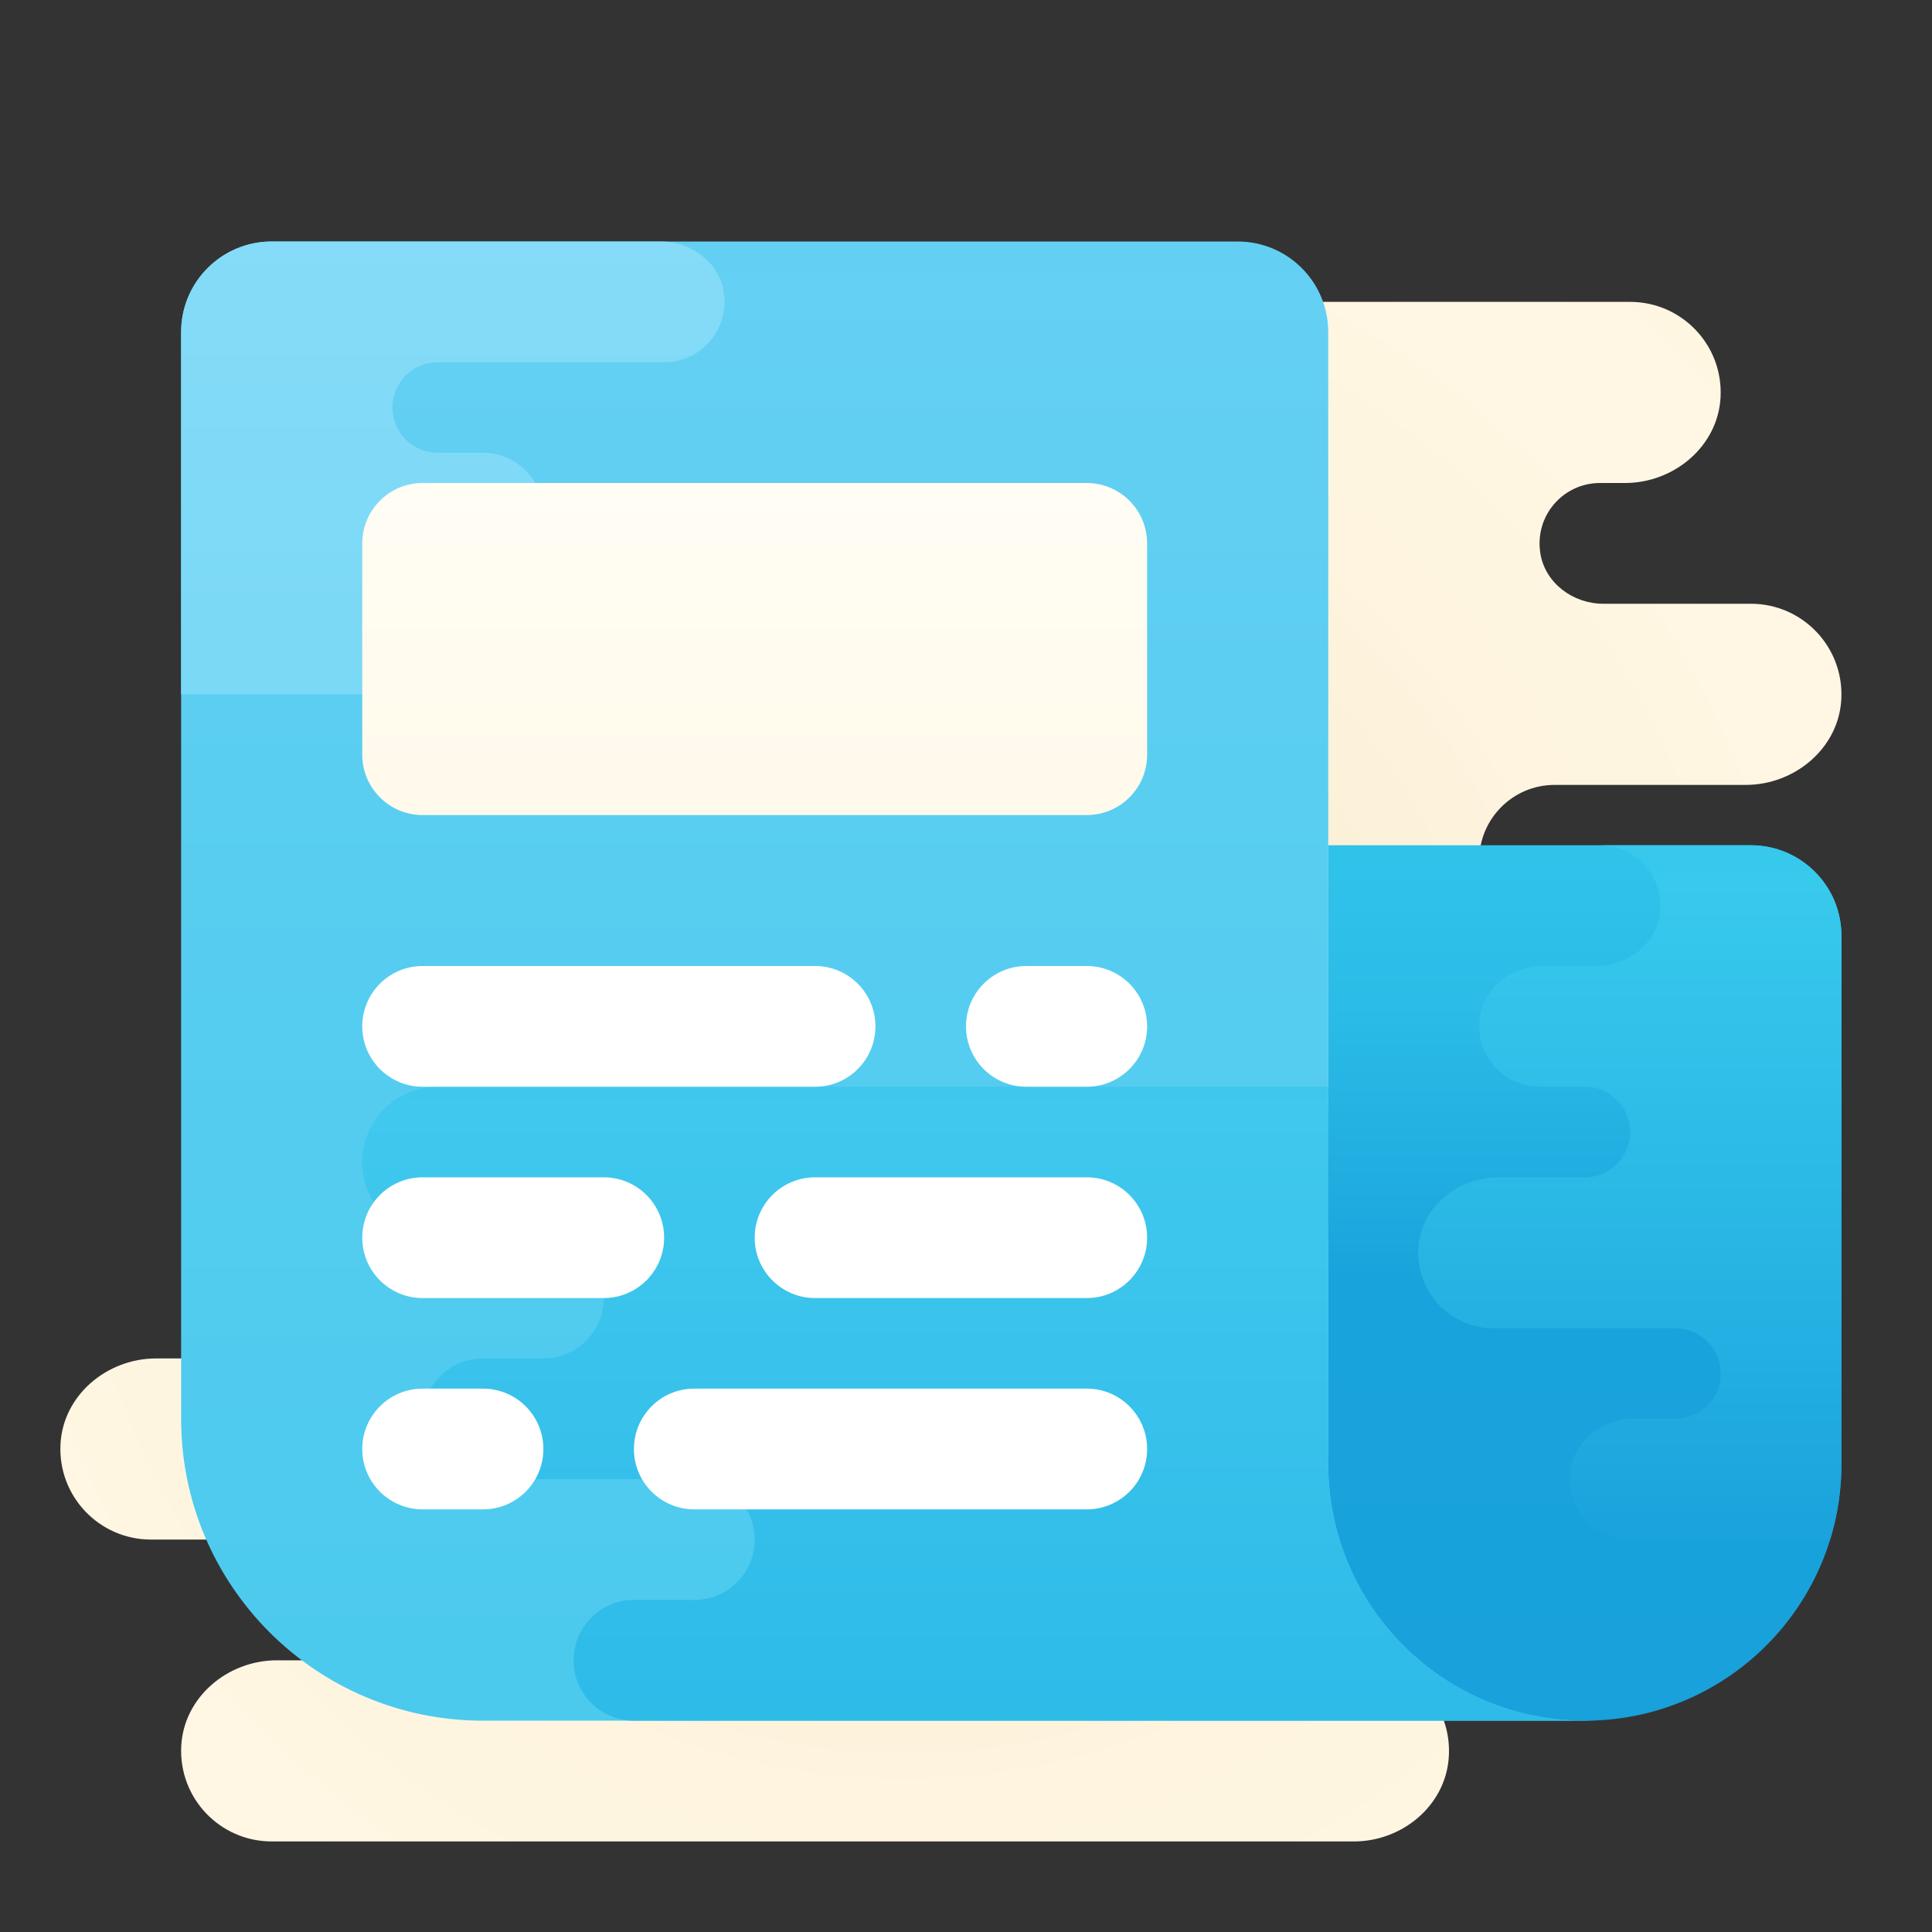
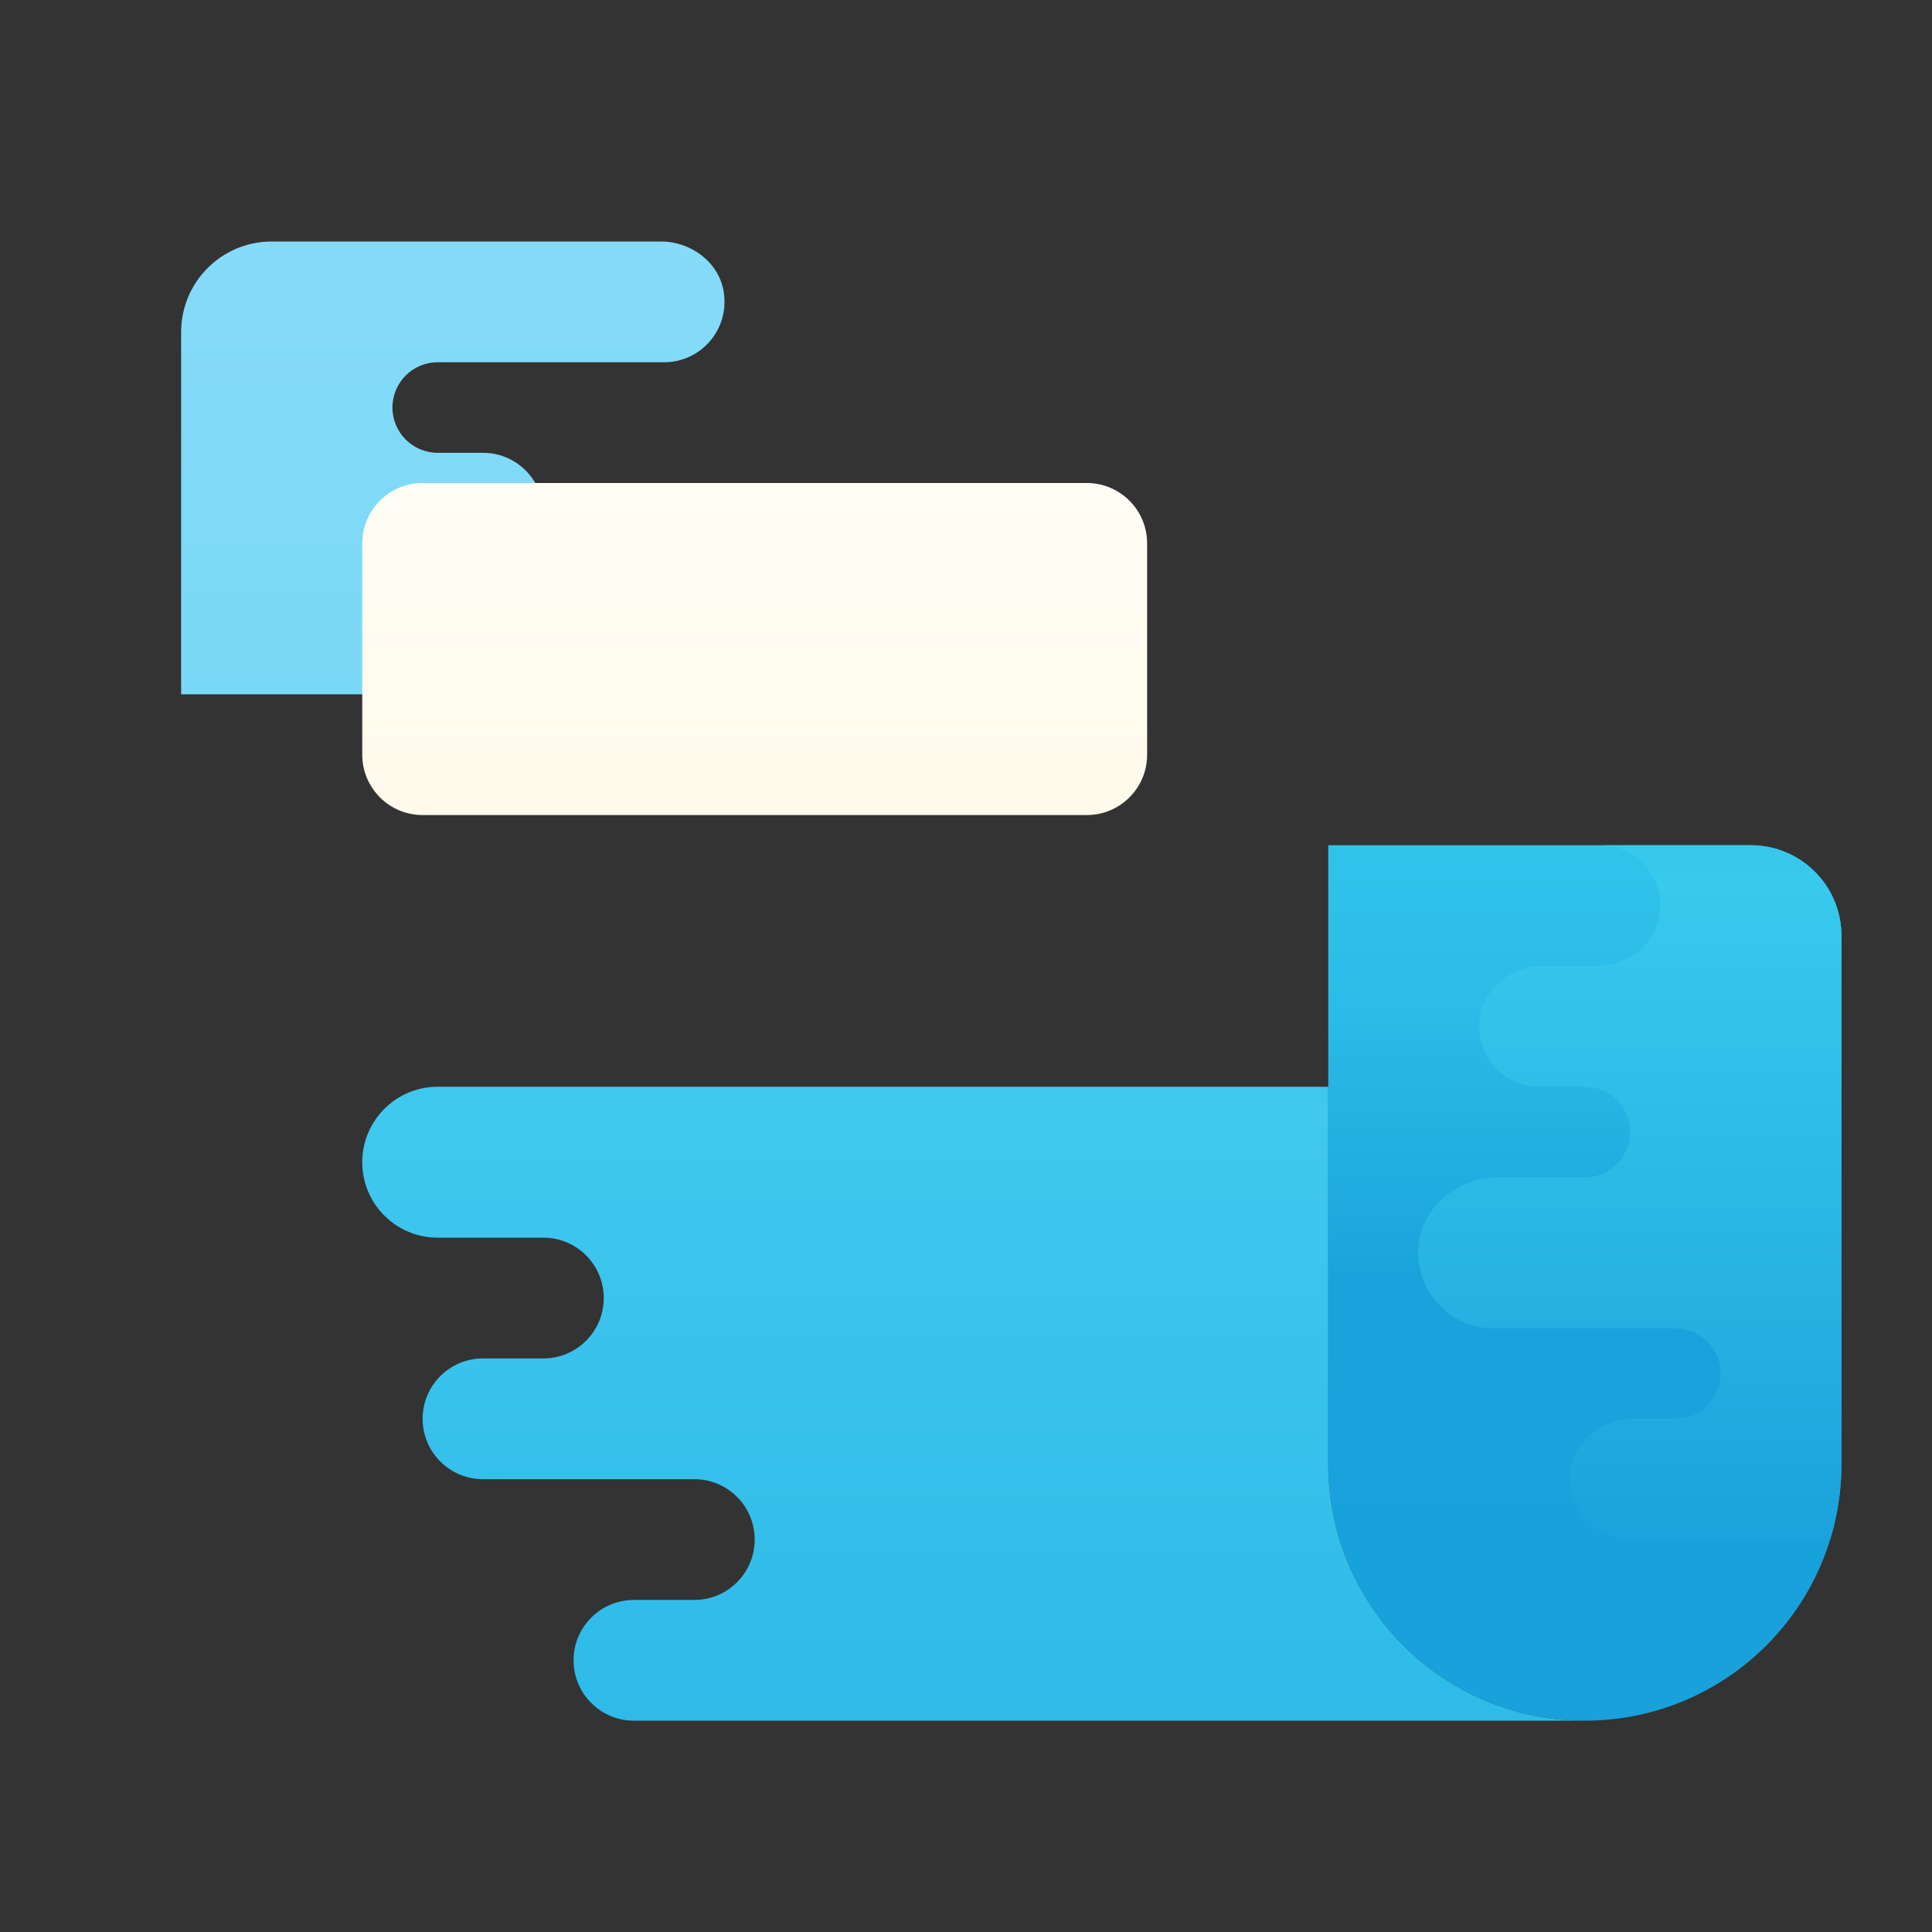
<svg xmlns="http://www.w3.org/2000/svg" viewBox="0 0 64 64" width="128px" height="128px">
  <rect x="0" y="0" width="64" height="64" fill="#333333" stroke="none" />
  <radialGradient id="3KxWflJe_c9h2mTSoYSAaa" cx="29.979" cy="36.5" r="32.704" gradientUnits="userSpaceOnUse" spreadMethod="reflect">
    <stop offset="0" stop-color="#efdcb1" />
    <stop offset="0" stop-color="#f2e0bb" />
    <stop offset=".011" stop-color="#f2e0bc" />
    <stop offset=".362" stop-color="#f9edd2" />
    <stop offset=".699" stop-color="#fef4df" />
    <stop offset="1" stop-color="#fff7e4" />
  </radialGradient>
-   <path fill="url(#3KxWflJe_c9h2mTSoYSAaa)" d="M58,20h-4.893c-0.996,0-1.92-0.681-2.08-1.664C50.824,17.083,51.785,16,53,16h0.83 c1.624,0,3.081-1.216,3.166-2.839C57.086,11.431,55.71,10,54,10H43h-8h-7v1h-9.852c-1.582,0-3.003,1.162-3.137,2.738 c-0.151,1.779,1.252,3.27,3.002,3.262c0.736-0.003,1.452,0.23,1.987,0.687V21h-7.302c-1.895,0-3.594,1.419-3.693,3.312 c-0.103,1.966,1.42,3.588,3.343,3.672C12.908,29.171,14.101,30,15.5,30h4.411c0.03,0,0.059,0.006,0.089,0.007v4.002 c-0.84,0.057-1.62,0.42-2.176,0.991H11c-1.381,0-2.5,1.119-2.5,2.5c0,1.381,1.119,2.5,2.5,2.5h0.5c1.381,0,2.5,1.119,2.5,2.5 c0,1.381-1.119,2.5-2.5,2.5H5.17c-1.625,0-3.081,1.216-3.166,2.839C1.914,49.569,3.29,51,5,51h4.893c0.996,0,1.92,0.681,2.08,1.664 C12.176,53.917,11.215,55,10,55H9.17c-1.625,0-3.081,1.216-3.166,2.839C5.914,59.569,7.29,61,9,61h35.852 c1.582,0,3.003-1.162,3.137-2.738c0.151-1.779-1.252-3.27-3.002-3.262c-0.883,0.004-1.728-0.34-2.271-1H43v-4h7.302 c1.895,0,3.594-1.419,3.693-3.312C54.101,44.67,52.495,43,50.5,43h-0.208c-0.639-1.125-1.651-2-2.792-2h-4.411 c-0.03,0-0.059-0.006-0.089-0.007v-4.001c0.84-0.057,1.62-0.42,2.176-0.991H52c1.381,0,2.5-1.119,2.5-2.5c0-1.381-1.119-2.5-2.5-2.5 h-0.5c-1.381,0-2.5-1.119-2.5-2.5c0-1.381,1.119-2.5,2.5-2.5h6.33c1.624,0,3.081-1.216,3.166-2.839C61.086,21.431,59.71,20,58,20z" />
  <linearGradient id="3KxWflJe_c9h2mTSoYSAab" x1="29.5" x2="29.5" y1="57" y2="9.812" gradientUnits="userSpaceOnUse" spreadMethod="reflect">
    <stop offset="0" stop-color="#4bcaee" />
    <stop offset=".539" stop-color="#56cdf0" />
    <stop offset="1" stop-color="#64d0f3" />
  </linearGradient>
-   <path fill="url(#3KxWflJe_c9h2mTSoYSAab)" d="M53,57H16c-5.523,0-10-4.477-10-10V11c0-1.657,1.343-3,3-3h32c1.657,0,3,1.343,3,3v37 C44,52.971,48.029,57,53,57L53,57z" />
  <linearGradient id="3KxWflJe_c9h2mTSoYSAac" x1="52.5" x2="52.5" y1="28.38" y2="57.38" gradientUnits="userSpaceOnUse" spreadMethod="reflect">
    <stop offset="0" stop-color="#30c3ea" />
    <stop offset=".169" stop-color="#2bbce7" />
    <stop offset=".406" stop-color="#1eaadf" />
    <stop offset=".479" stop-color="#19a3dc" />
    <stop offset="1" stop-color="#18a1db" />
  </linearGradient>
  <path fill="url(#3KxWflJe_c9h2mTSoYSAac)" d="M52.5,57L52.5,57c-4.694,0-8.5-3.805-8.5-8.5V28h14c1.657,0,3,1.343,3,3v17.5 C61,53.195,57.194,57,52.5,57z" />
  <linearGradient id="3KxWflJe_c9h2mTSoYSAad" x1="53.99" x2="53.99" y1="29.189" y2="50.816" gradientUnits="userSpaceOnUse" spreadMethod="reflect">
    <stop offset="0" stop-color="#38caed" />
    <stop offset=".627" stop-color="#26b3e3" />
    <stop offset=".996" stop-color="#1aa3dc" />
  </linearGradient>
  <path fill="url(#3KxWflJe_c9h2mTSoYSAad)" d="M54.973,30.336C54.813,31.319,53.889,32,52.893,32h-1.786c-0.996,0-1.92,0.681-2.08,1.664 C48.824,34.917,49.785,36,51,36h1.5c0.828,0,1.5,0.672,1.5,1.5S53.328,39,52.5,39l-2.877,0c-1.308,0-2.499,0.941-2.63,2.242 C46.844,42.739,48.015,44,49.48,44h6.02c0.828,0,1.5,0.672,1.5,1.5S56.328,47,55.5,47h-1.393c-0.996,0-1.92,0.681-2.08,1.664 C51.824,49.917,52.785,51,54,51h6.625C60.868,50.209,61,49.37,61,48.5V31c0-1.657-1.343-3-3-3h-5 C54.215,28,55.176,29.083,54.973,30.336z" />
  <linearGradient id="3KxWflJe_c9h2mTSoYSAae" x1="32.25" x2="32.25" y1="36.984" y2="57.984" gradientUnits="userSpaceOnUse" spreadMethod="reflect">
    <stop offset="0" stop-color="#40c8ee" />
    <stop offset="1" stop-color="#2dbae8" />
  </linearGradient>
  <path fill="url(#3KxWflJe_c9h2mTSoYSAae)" d="M12,38.5L12,38.5c0,1.381,1.119,2.5,2.5,2.5H18c1.105,0,2,0.895,2,2v0c0,1.105-0.895,2-2,2h-2 c-1.105,0-2,0.895-2,2v0c0,1.105,0.895,2,2,2h7c1.105,0,2,0.895,2,2v0c0,1.105-0.895,2-2,2h-2c-1.105,0-2,0.895-2,2v0 c0,1.105,0.895,2,2,2h31.5h0c-4.694,0-8.5-3.805-8.5-8.5V36H14.5C13.119,36,12,37.119,12,38.5z" />
  <linearGradient id="3KxWflJe_c9h2mTSoYSAaf" x1="15" x2="15" y1="23" y2="8" gradientUnits="userSpaceOnUse" spreadMethod="reflect">
    <stop offset="0" stop-color="#7ad9f6" />
    <stop offset="1" stop-color="#85dbf8" />
  </linearGradient>
  <path fill="url(#3KxWflJe_c9h2mTSoYSAaf)" d="M14,19l1.893,0c0.996,0,1.92-0.681,2.08-1.664C18.176,16.083,17.215,15,16,15h-1.5 c-0.828,0-1.5-0.672-1.5-1.5v0c0-0.828,0.672-1.5,1.5-1.5H22c1.215,0,2.176-1.083,1.973-2.336C23.813,8.681,22.889,8,21.893,8L9,8 c-1.657,0-3,1.343-3,3v12l9.893,0c0.996,0,1.92-0.681,2.08-1.664C18.176,20.083,17.215,19,16,19H14L14,19z" />
  <linearGradient id="3KxWflJe_c9h2mTSoYSAag" x1="25" x2="25" y1="33.542" y2="11.977" gradientUnits="userSpaceOnUse" spreadMethod="reflect">
    <stop offset=".018" stop-color="#fff8e5" />
    <stop offset="1" stop-color="#fffef8" />
  </linearGradient>
  <path fill="url(#3KxWflJe_c9h2mTSoYSAag)" d="M36,27H14c-1.105,0-2-0.895-2-2v-7c0-1.105,0.895-2,2-2h22c1.105,0,2,0.895,2,2v7 C38,26.105,37.105,27,36,27z" />
  <g>
-     <path fill="#fff" d="M27 36H14c-1.105 0-2-.895-2-2v0c0-1.105.895-2 2-2h13c1.105 0 2 .895 2 2v0C29 35.105 28.105 36 27 36zM36 36h-2c-1.105 0-2-.895-2-2v0c0-1.105.895-2 2-2h2c1.105 0 2 .895 2 2v0C38 35.105 37.105 36 36 36zM16 50h-2c-1.105 0-2-.895-2-2v0c0-1.105.895-2 2-2h2c1.105 0 2 .895 2 2v0C18 49.105 17.105 50 16 50zM36 50H23c-1.105 0-2-.895-2-2v0c0-1.105.895-2 2-2h13c1.105 0 2 .895 2 2v0C38 49.105 37.105 50 36 50zM20 43h-6c-1.105 0-2-.895-2-2v0c0-1.105.895-2 2-2h6c1.105 0 2 .895 2 2v0C22 42.105 21.105 43 20 43zM36 43h-9c-1.105 0-2-.895-2-2v0c0-1.105.895-2 2-2h9c1.105 0 2 .895 2 2v0C38 42.105 37.105 43 36 43z" />
-   </g>
+     </g>
</svg>